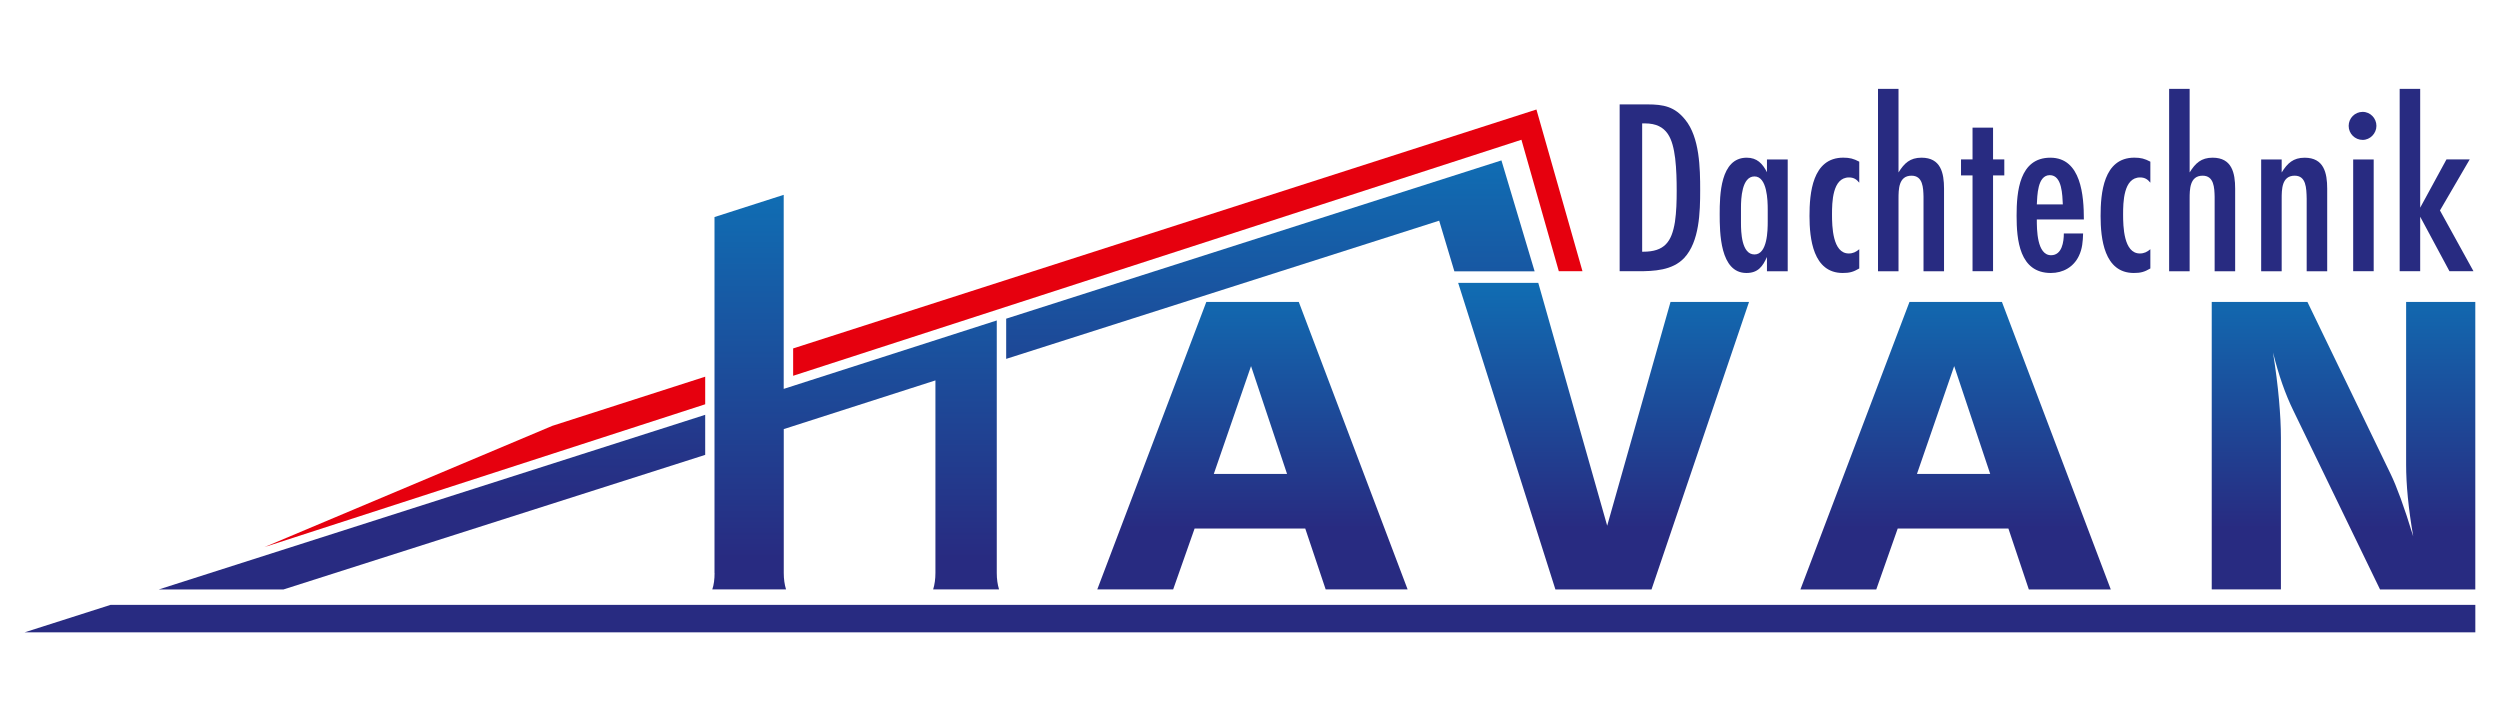
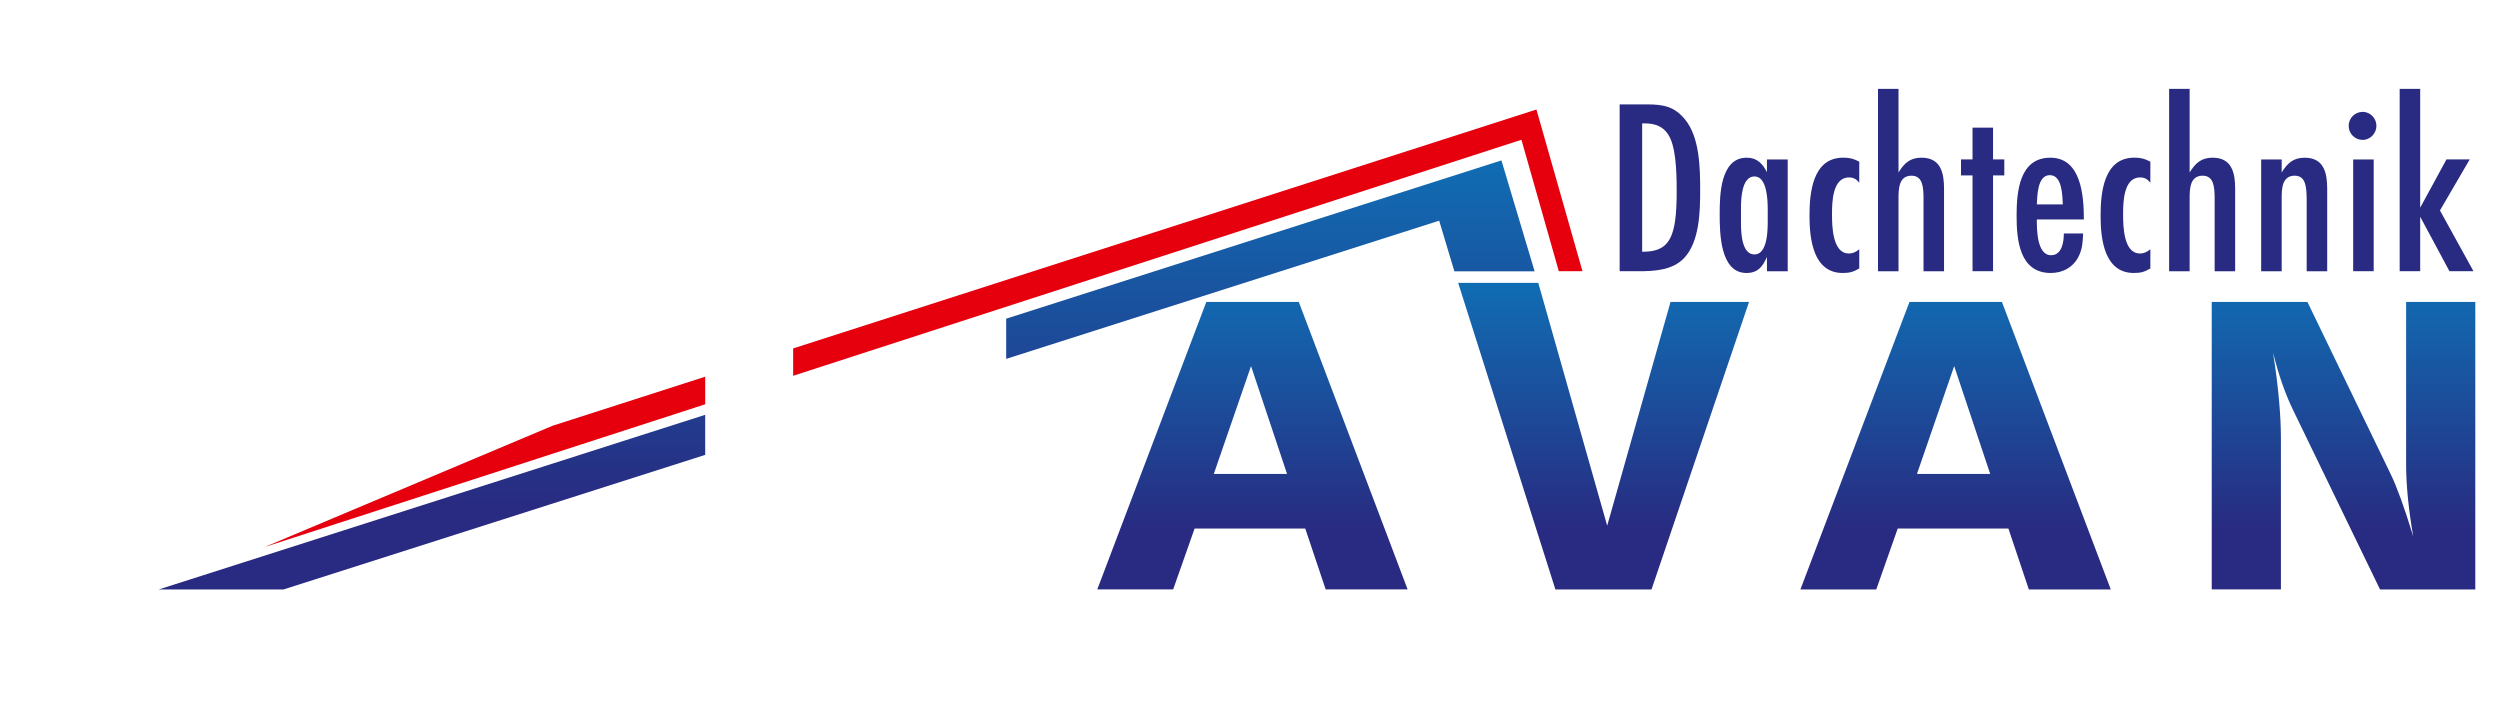
<svg xmlns="http://www.w3.org/2000/svg" xmlns:xlink="http://www.w3.org/1999/xlink" id="Ebene_1" data-name="Ebene 1" version="1.1" viewBox="0 0 842 242.9">
  <defs>
    <style>
      .cls-1 {
        fill: url(#Unbenannter_Verlauf_11-2);
      }

      .cls-1, .cls-2, .cls-3, .cls-4, .cls-5, .cls-6 {
        stroke-width: 0px;
      }

      .cls-2 {
        fill: #e6000e;
      }

      .cls-3 {
        fill: none;
      }

      .cls-4 {
        fill: #282b81;
      }

      .cls-5 {
        fill: url(#Unbenannter_Verlauf_8);
      }

      .cls-6 {
        fill: url(#Unbenannter_Verlauf_11);
      }
    </style>
    <linearGradient id="Unbenannter_Verlauf_11" data-name="Unbenannter Verlauf 11" x1="601.63" y1="198.52" x2="601.63" y2="95.27" gradientUnits="userSpaceOnUse">
      <stop offset=".2" stop-color="#282b81" />
      <stop offset="1" stop-color="#106db3" />
    </linearGradient>
    <linearGradient id="Unbenannter_Verlauf_11-2" data-name="Unbenannter Verlauf 11" x1="285.18" x2="285.18" y2="54.01" xlink:href="#Unbenannter_Verlauf_11" />
    <linearGradient id="Unbenannter_Verlauf_8" data-name="Unbenannter Verlauf 8" x1="288.2" y1="198.52" x2="288.2" y2="65.62" gradientUnits="userSpaceOnUse">
      <stop offset=".08" stop-color="#282b81" />
      <stop offset="1" stop-color="#106db3" />
    </linearGradient>
  </defs>
  <polygon class="cls-3" points="421.35 123.3 408.81 159.62 433.48 159.62 421.35 123.3" />
-   <polygon class="cls-3" points="658.17 123.3 645.64 159.62 670.3 159.62 658.17 123.3" />
  <path class="cls-6" d="M369.57,198.52h25.55l7.22-20.51h37.27l6.88,20.51h27.6l-36.66-96.83h-31.14l-36.73,96.83ZM421.35,123.3l12.13,36.32h-24.67l12.54-36.32ZM518.09,95.27l23.21,81.79,21.33-75.36h26.44l-32.84,96.83h-32.37l-32.75-103.25h26.98ZM639.16,178.01h37.27l6.88,20.51h27.6l-36.66-96.83h-31.14l-36.73,96.83h25.55l7.22-20.51ZM658.17,123.3l12.13,36.32h-24.67l12.54-36.32ZM768.21,198.52h-23.3v-96.83h32.23l28.07,58.05c.95,1.95,2.07,4.67,3.34,8.14,1.27,3.47,2.68,7.73,4.22,12.78-.82-4.77-1.42-9.15-1.81-13.15-.39-4-.58-7.65-.58-10.97v-54.85h23.3v96.83h-32.09l-29.16-60.17c-1.36-2.77-2.61-5.78-3.75-9.03-1.14-3.25-2.18-6.78-3.13-10.6.91,5.77,1.58,11.07,2.01,15.91.43,4.84.65,9.1.65,12.78v51.1Z" />
  <path class="cls-2" d="M267.13,126.56v-9.21l250.34-80.47,15.51,54.47h-7.97l-12.59-44.28-245.28,79.49ZM186.13,143.38l-97.06,40.88,148.44-48.1v-9.29l-51.38,16.52Z" />
  <path class="cls-1" d="M237.51,139.71v13.49l-142.01,45.32h-42.01l184.01-58.81ZM484.71,74.32l5.12,17.06h27.03l-11.18-37.36-166.8,53.31v13.54l145.82-46.54Z" />
-   <path class="cls-5" d="M240.67,192.99c0,2.16-.25,4-.77,5.53h24.84c-.51-1.64-.77-3.49-.77-5.53v-48.47l51.08-16.4v64.87c0,2.04-.26,3.89-.77,5.53h22.2c-.51-1.64-.77-3.49-.77-5.53v-85.06l-71.76,23.05v-65.36l-23.31,7.48v119.88Z" />
-   <polygon class="cls-4" points="37.27 203.71 8.31 212.96 833.69 212.96 833.69 203.71 37.27 203.71" />
  <g>
    <path class="cls-4" d="M554.85,35.16c5.48,0,9.18.76,12.72,5.14,4.89,5.98,5.05,16.34,5.05,23.76s-.25,17.35-5.39,22.83c-3.96,4.21-10.19,4.46-15.58,4.46h-6.15v-56.19h9.35ZM553.42,84.78c7.16,0,9.6-3.29,10.7-10.03.5-3.45.59-6.99.59-10.45s-.08-7.33-.51-10.95c-.84-6.49-2.53-11.79-10.19-11.79h-.93v43.22h.34Z" />
    <path class="cls-4" d="M595.11,91.35v-4.8c-1.43,3.2-3.03,5.39-6.91,5.39-8.93,0-9.01-13.65-9.01-19.88s.17-18.95,9.1-18.95c3.45,0,5.31,1.94,6.82,4.89v-4.3h6.99v37.65h-6.99ZM595.37,70.54c0-2.95-.17-11.12-4.46-11.12s-4.55,7.5-4.55,10.53v5.14c0,3.03.17,10.61,4.55,10.61s4.46-8.17,4.46-11.12v-4.04Z" />
    <path class="cls-4" d="M626.2,90.42c-2.02,1.18-3.28,1.52-5.56,1.52-10.03,0-11.2-11.62-11.2-19.21s.93-19.63,11.37-19.63c2.19,0,3.45.34,5.39,1.35v7.08c-.93-1.18-1.94-1.77-3.45-1.77-5.64,0-5.73,8.51-5.73,12.47s.17,13.14,5.64,13.14c1.43,0,2.44-.51,3.54-1.43v6.49Z" />
    <path class="cls-4" d="M647.84,91.35v-25.1c-.08-2.95-.17-7.08-4.04-7.08-4.38,0-4.38,4.63-4.38,7.84v24.35h-6.91V29.94h6.91v28.14c1.94-3.12,3.88-4.97,7.75-4.97,6.49,0,7.58,5.14,7.58,10.45v27.8h-6.91Z" />
    <path class="cls-4" d="M671.26,59.08v32.26h-6.91v-32.26h-3.88v-5.39h3.88v-10.7h6.91v10.7h3.79v5.39h-3.79Z" />
    <path class="cls-4" d="M686,73.91c0,3.29,0,12.05,4.8,12.05,3.71,0,4.3-4.55,4.3-7.33h6.49c-.08,2.7-.25,5.14-1.43,7.58-1.77,3.71-5.31,5.73-9.43,5.73-10.61,0-11.54-11.2-11.54-19.29s.93-19.54,11.37-19.54,11.29,12.97,11.29,20.81h-15.84ZM694.76,68.85c-.17-2.95-.17-9.86-4.38-9.86s-4.21,6.99-4.38,9.86h8.76Z" />
    <path class="cls-4" d="M724.24,90.42c-2.02,1.18-3.28,1.52-5.56,1.52-10.03,0-11.2-11.62-11.2-19.21s.93-19.63,11.37-19.63c2.19,0,3.45.34,5.39,1.35v7.08c-.93-1.18-1.94-1.77-3.45-1.77-5.64,0-5.73,8.51-5.73,12.47s.17,13.14,5.64,13.14c1.43,0,2.44-.51,3.54-1.43v6.49Z" />
    <path class="cls-4" d="M745.89,91.35v-25.1c-.08-2.95-.17-7.08-4.04-7.08-4.38,0-4.38,4.63-4.38,7.84v24.35h-6.91V29.94h6.91v28.14c1.94-3.12,3.88-4.97,7.75-4.97,6.49,0,7.58,5.14,7.58,10.45v27.8h-6.91Z" />
    <path class="cls-4" d="M776.89,91.35v-24.43c-.08-3.62-.17-7.75-4.04-7.75-4.38,0-4.38,4.63-4.38,7.84v24.35h-6.91v-37.65h6.91v4.38c1.94-3.12,3.88-4.97,7.75-4.97,6.49,0,7.58,5.14,7.58,10.45v27.8h-6.91Z" />
    <path class="cls-4" d="M795.75,47.12c-2.61,0-4.72-2.11-4.72-4.72s2.11-4.72,4.72-4.72,4.63,2.19,4.63,4.72-2.11,4.72-4.63,4.72ZM792.55,91.35v-37.65h6.91v37.65h-6.91Z" />
    <path class="cls-4" d="M824.98,91.35l-9.86-18.36v18.36h-6.91V29.94h6.91v40.01l8.85-16.26h7.83l-10.02,17.19,11.29,20.47h-8.09Z" />
  </g>
</svg>